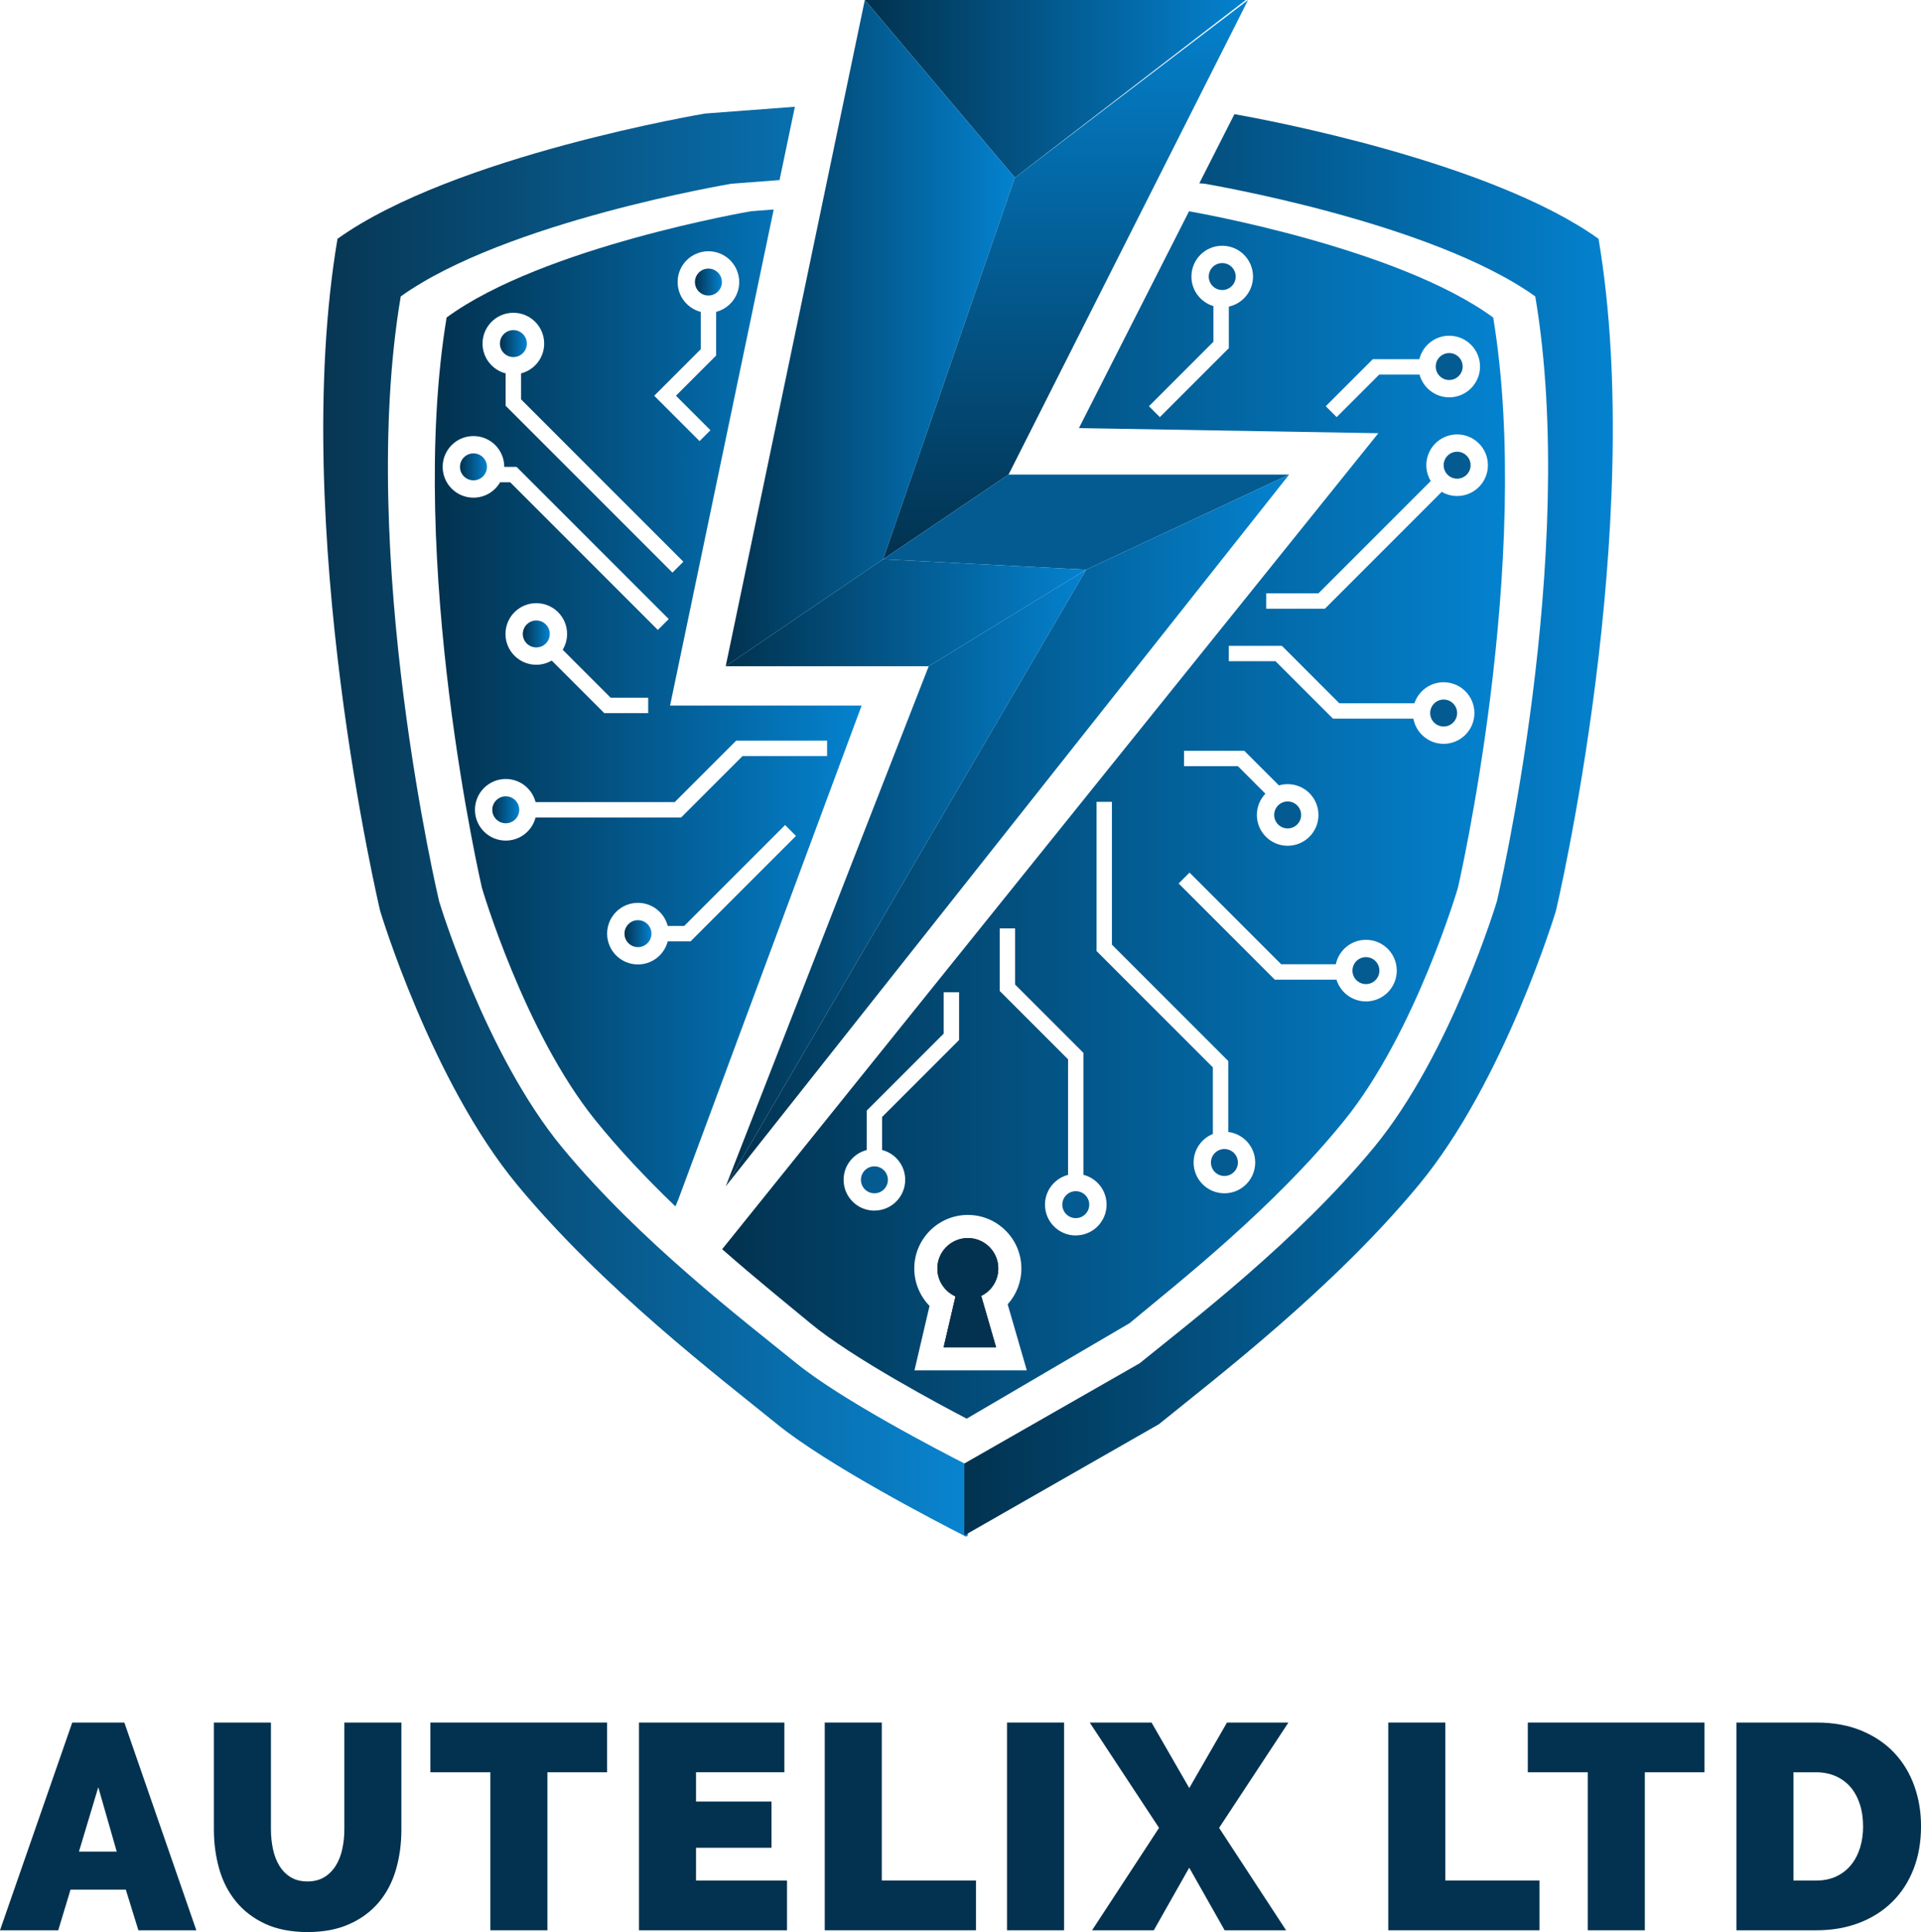
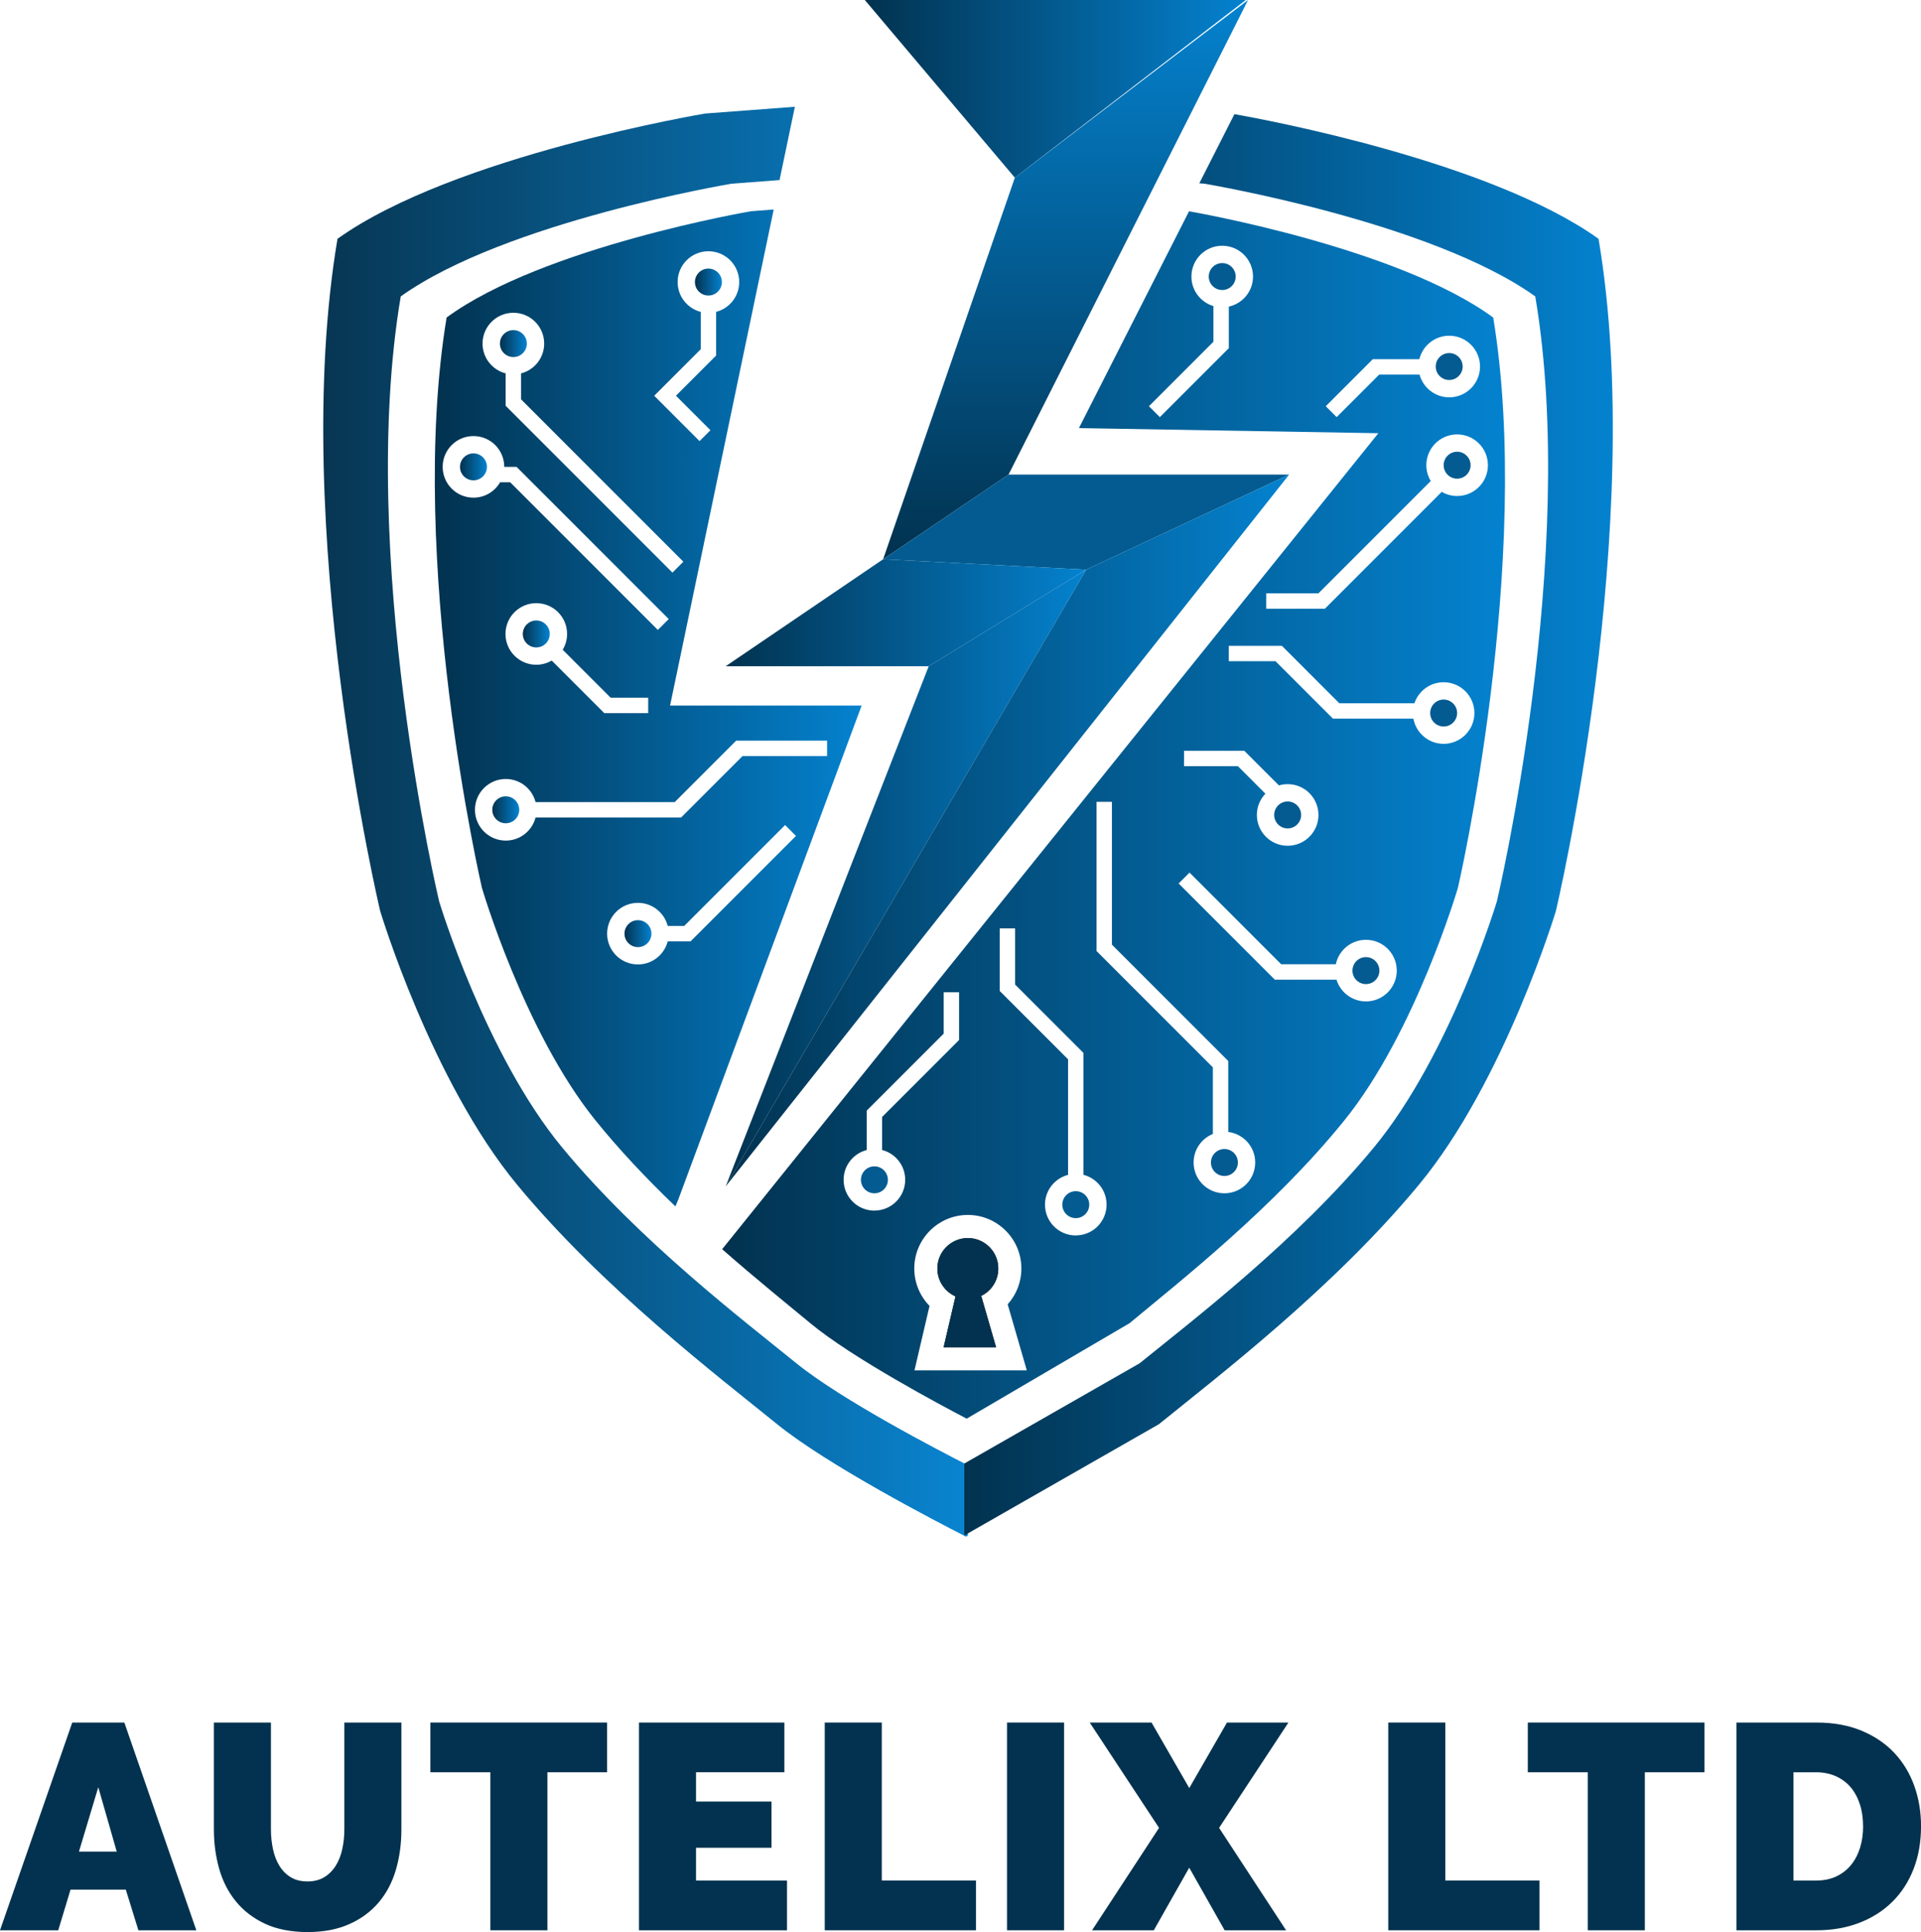
<svg xmlns="http://www.w3.org/2000/svg" xmlns:xlink="http://www.w3.org/1999/xlink" id="Layer_3" data-name="Layer 3" viewBox="0 0 499.01 501.82">
  <defs>
    <style>
      .cls-1 {
        fill: url(#linear-gradient-15);
      }

      .cls-2 {
        fill: url(#linear-gradient-13);
      }

      .cls-3 {
        fill: url(#linear-gradient-2);
      }

      .cls-4 {
        fill: url(#linear-gradient-10);
      }

      .cls-5 {
        fill: url(#linear-gradient-12);
      }

      .cls-6 {
        fill: url(#linear-gradient-4);
      }

      .cls-7 {
        fill: url(#linear-gradient-3);
      }

      .cls-8 {
        fill: url(#linear-gradient-5);
      }

      .cls-9 {
        fill: #035b91;
      }

      .cls-10 {
        fill: url(#linear-gradient-8);
      }

      .cls-11 {
        fill: url(#linear-gradient-7);
      }

      .cls-12 {
        fill: url(#linear-gradient-14);
        opacity: .98;
      }

      .cls-13 {
        fill: url(#linear-gradient-9);
      }

      .cls-14 {
        fill: url(#linear-gradient-11);
      }

      .cls-15 {
        fill: #02324f;
      }

      .cls-16 {
        fill: url(#linear-gradient-6);
      }

      .cls-17 {
        fill: url(#linear-gradient-16);
      }

      .cls-18 {
        fill: url(#linear-gradient);
      }
    </style>
    <linearGradient id="linear-gradient" x1="224.65" y1="23.07" x2="323.62" y2="23.07" gradientUnits="userSpaceOnUse">
      <stop offset="0" stop-color="#02324f" />
      <stop offset="1" stop-color="#0482cf" />
    </linearGradient>
    <linearGradient id="linear-gradient-2" x1="188.51" y1="86.52" x2="263.62" y2="86.52" xlink:href="#linear-gradient" />
    <linearGradient id="linear-gradient-3" x1="276.8" y1="145.26" x2="276.8" y2="0" xlink:href="#linear-gradient" />
    <linearGradient id="linear-gradient-4" x1="188.51" y1="159.15" x2="282.14" y2="159.15" xlink:href="#linear-gradient" />
    <linearGradient id="linear-gradient-5" x1="188.51" y1="228.06" x2="282.14" y2="228.06" xlink:href="#linear-gradient" />
    <linearGradient id="linear-gradient-6" x1="188.51" y1="215.7" x2="334.88" y2="215.7" xlink:href="#linear-gradient" />
    <linearGradient id="linear-gradient-7" x1="162.22" y1="242.5" x2="169.22" y2="242.5" xlink:href="#linear-gradient" />
    <linearGradient id="linear-gradient-8" x1="135.81" y1="164.66" x2="142.81" y2="164.66" xlink:href="#linear-gradient" />
    <linearGradient id="linear-gradient-9" x1="129.86" y1="89.24" x2="136.86" y2="89.24" xlink:href="#linear-gradient" />
    <linearGradient id="linear-gradient-10" x1="127.88" y1="210.33" x2="134.88" y2="210.33" xlink:href="#linear-gradient" />
    <linearGradient id="linear-gradient-11" x1="119.49" y1="121.26" x2="126.49" y2="121.26" xlink:href="#linear-gradient" />
    <linearGradient id="linear-gradient-12" x1="112.95" y1="183.88" x2="223.82" y2="183.88" xlink:href="#linear-gradient" />
    <linearGradient id="linear-gradient-13" x1="180.52" y1="73.26" x2="187.52" y2="73.26" xlink:href="#linear-gradient" />
    <linearGradient id="linear-gradient-14" x1="83.97" y1="213.43" x2="251.41" y2="213.43" xlink:href="#linear-gradient" />
    <linearGradient id="linear-gradient-15" x1="250.49" y1="214.23" x2="418.94" y2="214.23" xlink:href="#linear-gradient" />
    <linearGradient id="linear-gradient-16" x1="187.59" y1="211.67" x2="390.95" y2="211.67" xlink:href="#linear-gradient" />
  </defs>
  <g id="Layer_1" data-name="Layer 1">
    <g>
      <polygon class="cls-18" points="263.62 46.15 224.65 0 323.62 0 263.62 46.15" />
-       <polygon class="cls-3" points="229.4 145.26 188.51 173.04 224.65 0 263.62 46.15 229.4 145.26" />
      <polygon class="cls-7" points="261.99 123.26 229.4 145.26 263.62 46.15 324.21 0 261.99 123.26" />
      <polygon class="cls-9" points="282.14 147.96 229.4 145.26 261.99 123.26 334.88 123.26 282.14 147.96" />
      <polygon class="cls-6" points="241.25 173.04 188.51 173.04 229.4 145.26 282.14 147.96 241.25 173.04" />
      <polygon class="cls-8" points="188.51 308.15 241.25 173.04 282.14 147.96 188.51 308.15" />
      <polygon class="cls-16" points="188.51 308.15 282.14 147.96 334.88 123.26 188.51 308.15" />
      <g>
        <circle class="cls-11" cx="165.72" cy="242.5" r="3.5" />
        <circle class="cls-10" cx="139.31" cy="164.66" r="3.5" />
        <circle class="cls-13" cx="133.36" cy="89.24" r="3.5" />
        <circle class="cls-4" cx="131.38" cy="210.33" r="3.5" />
        <circle class="cls-14" cx="122.99" cy="121.26" r="3.5" />
        <path class="cls-5" d="M174.06,183.26l26.92-128.85-5.93.46s-54.03,9.25-79.04,27.6c-10.45,63.39,9.17,148.11,9.17,148.11,0,0,10.99,37.45,29.42,60.31,6.31,7.83,13.37,15.25,20.43,22.05.14.13.28.26.42.4l.73-1.74,47.64-128.34h-49.76ZM176.02,73.26c0-4.42,3.58-8,8-8s8,3.58,8,8c0,3.73-2.55,6.85-6,7.74v11.35l-10.43,10.43,8.96,8.96-2.83,2.83-11.78-11.78,12.09-12.09v-9.69c-3.45-.89-6-4.01-6-7.74ZM133.36,81.24c4.42,0,8,3.58,8,8,0,3.73-2.55,6.85-6,7.74v6.75l42.15,42.16-2.83,2.83-43.33-43.33v-8.41c-3.45-.89-6-4.01-6-7.74,0-4.42,3.58-8,8-8ZM114.99,121.26c0-4.42,3.58-8,8-8s8,3.58,8,8h3.2l39.53,39.53-2.83,2.83-38.36-38.36h-2.62c-1.38,2.39-3.96,4-6.92,4-4.42,0-8-3.58-8-8ZM158.63,181.22h9.75v4h-11.41l-13.65-13.65c-1.18.69-2.55,1.09-4.01,1.09-4.42,0-8-3.58-8-8s3.58-8,8-8,8,3.58,8,8c0,1.5-.42,2.9-1.14,4.1l12.46,12.46ZM179.39,244.5h-5.94c-.89,3.45-4.01,6-7.74,6-4.42,0-8-3.58-8-8s3.58-8,8-8c3.73,0,6.85,2.55,7.74,6h4.28l26.21-26.21,2.83,2.83-27.38,27.38ZM192.89,196.37l-15.96,15.96h-37.81c-.89,3.45-4.01,6-7.74,6-4.42,0-8-3.58-8-8s3.58-8,8-8c3.73,0,6.85,2.55,7.74,6h36.16l15.96-15.96h23.61v4h-21.95Z" />
        <circle class="cls-2" cx="184.02" cy="73.26" r="3.5" />
      </g>
      <g>
        <circle class="cls-9" cx="318.06" cy="301.94" r="3.5" />
        <circle class="cls-9" cx="334.49" cy="211.67" r="3.5" />
        <circle class="cls-9" cx="279.45" cy="312.89" r="3.5" />
        <circle class="cls-9" cx="376.45" cy="95.2" r="3.5" />
        <circle class="cls-9" cx="317.49" cy="71.83" r="3.5" />
        <circle class="cls-9" cx="227.14" cy="306.44" r="3.5" />
        <circle class="cls-9" cx="378.51" cy="120.83" r="3.5" />
        <circle class="cls-9" cx="375.01" cy="185.2" r="3.5" />
        <circle class="cls-9" cx="354.82" cy="252.1" r="3.5" />
      </g>
      <path class="cls-12" d="M251.41,380.17l-.37.21c-6.99-3.56-32.37-16.72-44.17-26.29-13.75-11.16-40.75-31.75-60.8-56-20.05-24.25-32-63.98-32-63.98,0,0-21.33-89.87-9.97-157.12,27.2-19.47,85.97-29.28,85.97-29.28l12.43-.94,3.98-19.04-23.29,1.76s-65.3,10.91-95.52,32.54c-12.63,74.72,11.08,174.57,11.08,174.57,0,0,13.28,44.15,35.56,71.09,22.27,26.94,52.27,49.82,67.56,62.22,13.11,10.63,41.31,25.26,49.08,29.21l.47-.27v-18.68Z" />
      <path class="cls-1" d="M415.23,62.02c-28.09-20.1-86.47-30.94-94.57-32.37l-9.12,17.96,1.3.1s58.77,9.82,85.97,29.28c11.36,67.25-9.97,157.12-9.97,157.12,0,0-11.95,39.73-32,63.98-20.05,24.25-47.05,44.84-60.8,56l-45.54,26.03v18.68l50.55-28.89c15.28-12.4,45.28-35.28,67.56-62.22,22.27-26.94,35.56-71.09,35.56-71.09,0,0,23.7-99.85,11.08-174.57Z" />
      <path d="M259.32,329.48c0-4.37-3.54-7.91-7.91-7.91s-7.91,3.54-7.91,7.91c0,3.23,1.94,6,4.71,7.23l-3.09,13.24h13.63l-3.87-13.36c2.63-1.29,4.44-3.98,4.44-7.1Z" />
      <path class="cls-17" d="M387.89,82.48c-24.8-18.2-78.15-27.45-79.02-27.6l-28.6,56.31,77.78,1.33-170.46,211.94c8.98,7.89,17.19,14.47,22.91,19.23,10.85,9.02,34.18,21.43,40.61,24.78l42.29-24.78c12.64-10.52,37.47-29.93,55.9-52.79,18.43-22.86,29.42-60.31,29.42-60.31,0,0,19.61-84.71,9.17-148.11ZM319.21,79.64v10.78l-17.92,17.92-2.83-2.83,16.75-16.75v-9.26c-3.31-.98-5.72-4.04-5.72-7.67,0-4.42,3.58-8,8-8s8,3.58,8,8c0,3.83-2.69,7.02-6.28,7.81ZM347.22,108.34l-2.83-2.83,12.22-12.22h12.09c.86-3.5,4-6.09,7.76-6.09,4.42,0,8,3.58,8,8s-3.58,8-8,8c-3.69,0-6.79-2.51-7.71-5.91h-10.48l-11.04,11.04ZM307.58,195h15.64l9,9c.72-.21,1.48-.33,2.27-.33,4.42,0,8,3.58,8,8s-3.58,8-8,8-8-3.58-8-8c0-2.14.85-4.09,2.22-5.52l-7.15-7.15h-13.99v-4ZM227.14,314.44c-4.42,0-8-3.58-8-8,0-3.73,2.55-6.85,6-7.74v-10.24l20-20v-10.73h4v12.38l-20,20v8.58c3.45.89,6,4.01,6,7.74,0,4.42-3.58,8-8,8ZM237.55,355.94l3.91-16.75c-2.49-2.55-3.96-6.02-3.96-9.72,0-7.67,6.24-13.91,13.91-13.91s13.91,6.24,13.91,13.91c0,3.52-1.3,6.8-3.56,9.3l4.97,17.16h-29.18ZM279.45,320.89c-4.42,0-8-3.58-8-8,0-3.73,2.55-6.85,6-7.74v-30.01l-17.76-17.76v-16.24h4v14.58l17.76,17.76v31.66c3.45.89,6,4.01,6,7.74,0,4.42-3.58,8-8,8ZM318.06,309.94c-4.42,0-8-3.58-8-8,0-3.36,2.07-6.23,5-7.41v-17.3l-30.22-30.22v-38.75h4v37.1l30.22,30.22v18.43c3.95.49,7,3.85,7,7.93,0,4.42-3.58,8-8,8ZM354.82,260.1c-3.6,0-6.64-2.38-7.65-5.65h-16.02l-24.98-24.98,2.83-2.83,23.81,23.81h14.19c.76-3.63,3.98-6.35,7.83-6.35,4.42,0,8,3.58,8,8s-3.58,8-8,8ZM375.01,193.2c-3.92,0-7.17-2.82-7.86-6.54h-20.89l-14.92-14.92h-12.14v-4h13.79l14.92,14.92h19.51c1.06-3.17,4.05-5.46,7.58-5.46,4.42,0,8,3.58,8,8s-3.58,8-8,8ZM378.51,128.83c-1.46,0-2.83-.4-4-1.08l-30.36,30.36h-15.24v-4h13.58l29.17-29.17c-.72-1.2-1.15-2.61-1.15-4.11,0-4.42,3.58-8,8-8s8,3.58,8,8-3.58,8-8,8Z" />
      <path class="cls-15" d="M259.32,329.48c0-4.37-3.54-7.91-7.91-7.91s-7.91,3.54-7.91,7.91c0,3.23,1.94,6,4.71,7.23l-3.09,13.24h13.63l-3.87-13.36c2.63-1.29,4.44-3.98,4.44-7.1Z" />
      <path class="cls-15" d="M18.77,447.4h13.53l18.7,53.96h-15.05l-3.27-10.56h-14.36l-3.19,10.56H0l18.77-53.96ZM30.32,480.92l-4.79-16.72-5.02,16.72h9.8Z" />
      <path class="cls-15" d="M79.88,488.67c1.72,0,3.19-.38,4.41-1.14s2.2-1.76,2.96-3c.76-1.24,1.32-2.67,1.67-4.29.35-1.62.53-3.32.53-5.09v-27.74h14.82v27.74c0,3.75-.48,7.26-1.44,10.53-.96,3.27-2.46,6.09-4.48,8.47-2.03,2.38-4.57,4.26-7.64,5.62-3.07,1.37-6.68,2.05-10.83,2.05s-7.99-.72-11.06-2.17c-3.07-1.44-5.59-3.38-7.56-5.81-1.98-2.43-3.42-5.26-4.33-8.47-.91-3.22-1.37-6.62-1.37-10.22v-27.74h14.82v27.74c0,1.77.18,3.48.53,5.13.35,1.65.91,3.09,1.67,4.33.76,1.24,1.73,2.23,2.93,2.96,1.19.74,2.65,1.1,4.37,1.1Z" />
      <path class="cls-15" d="M157.7,460.32h-15.5v41.04h-14.82v-41.04h-15.58v-12.92h45.9v12.92Z" />
      <path class="cls-15" d="M204.44,488.44v12.92h-38.46v-53.96h37.77v12.92h-22.95v7.6h19.61v12.01h-19.61v8.51h23.64Z" />
      <path class="cls-15" d="M214.24,501.36v-53.96h14.82v41.04h24.47v12.92h-39.29Z" />
-       <path class="cls-15" d="M261.59,501.36v-53.96h14.82v53.96h-14.82Z" />
+       <path class="cls-15" d="M261.59,501.36v-53.96h14.82v53.96Z" />
      <path class="cls-15" d="M299.13,447.4l9.8,17.02,9.8-17.02h15.96l-18.01,27.36,17.4,26.6h-15.96l-9.2-16.26-9.2,16.26h-16.04l17.4-26.6-18.01-27.36h16.04Z" />
      <path class="cls-15" d="M360.62,501.36v-53.96h14.82v41.04h24.47v12.92h-39.29Z" />
      <path class="cls-15" d="M442.77,460.32h-15.5v41.04h-14.82v-41.04h-15.58v-12.92h45.9v12.92Z" />
      <path class="cls-15" d="M451.06,501.36v-53.96h20.75c4.46,0,8.38.71,11.78,2.13,3.39,1.42,6.23,3.34,8.51,5.78,2.28,2.43,4,5.28,5.17,8.55,1.17,3.27,1.75,6.75,1.75,10.45,0,4.1-.65,7.82-1.94,11.13-1.29,3.32-3.13,6.16-5.51,8.51-2.38,2.36-5.24,4.18-8.59,5.47-3.34,1.29-7.07,1.94-11.17,1.94h-20.75ZM483.96,474.31c0-2.08-.28-3.98-.84-5.7-.56-1.72-1.36-3.19-2.39-4.41-1.04-1.22-2.32-2.17-3.84-2.85-1.52-.68-3.22-1.03-5.09-1.03h-5.93v28.12h5.93c1.92,0,3.65-.35,5.17-1.06,1.52-.71,2.8-1.7,3.84-2.96,1.04-1.27,1.82-2.76,2.36-4.48s.8-3.6.8-5.62Z" />
    </g>
  </g>
</svg>